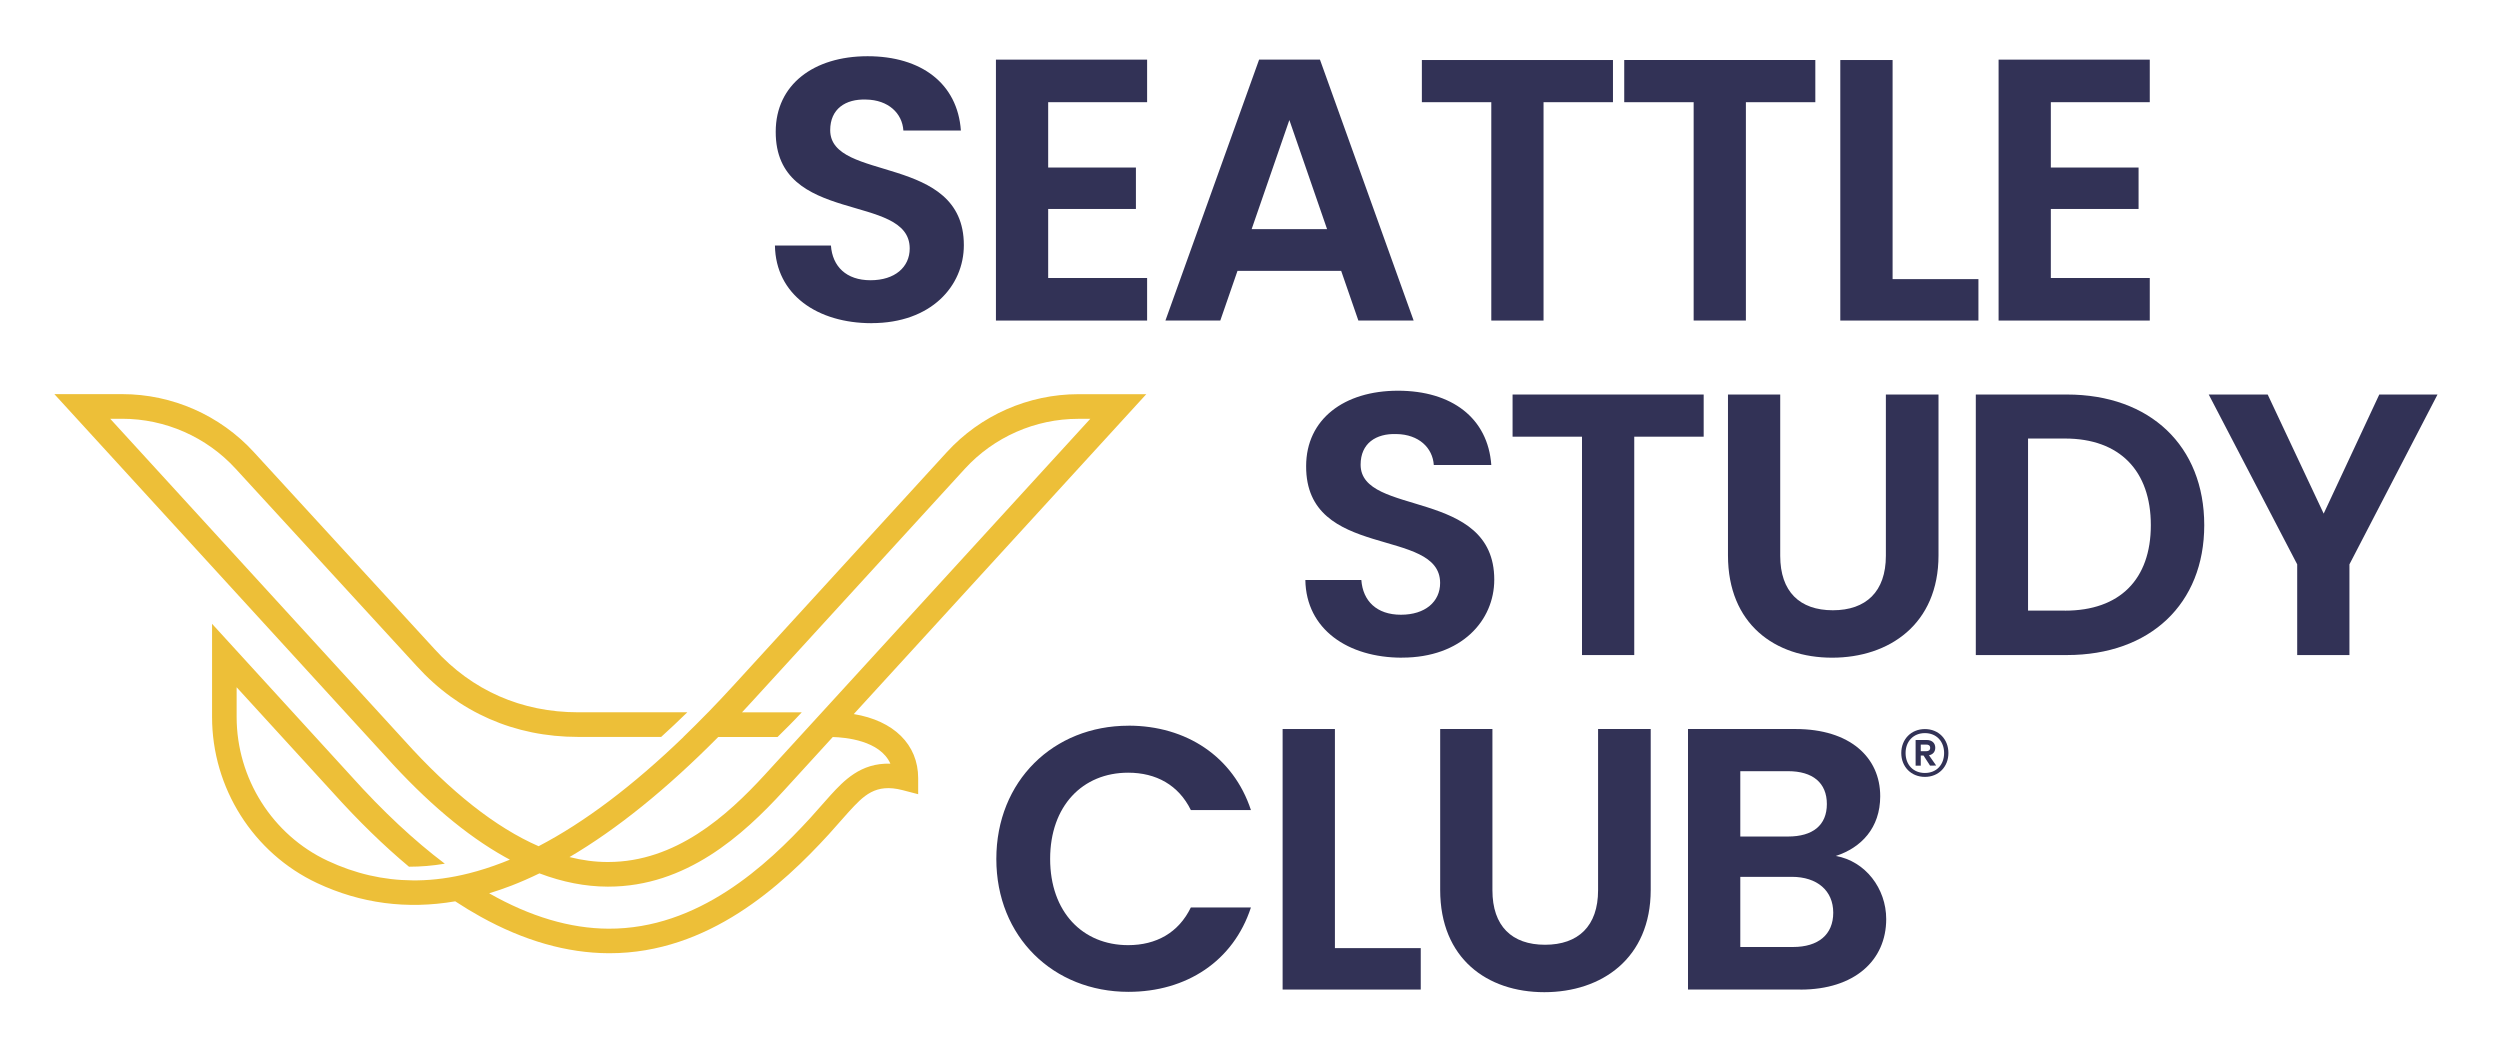
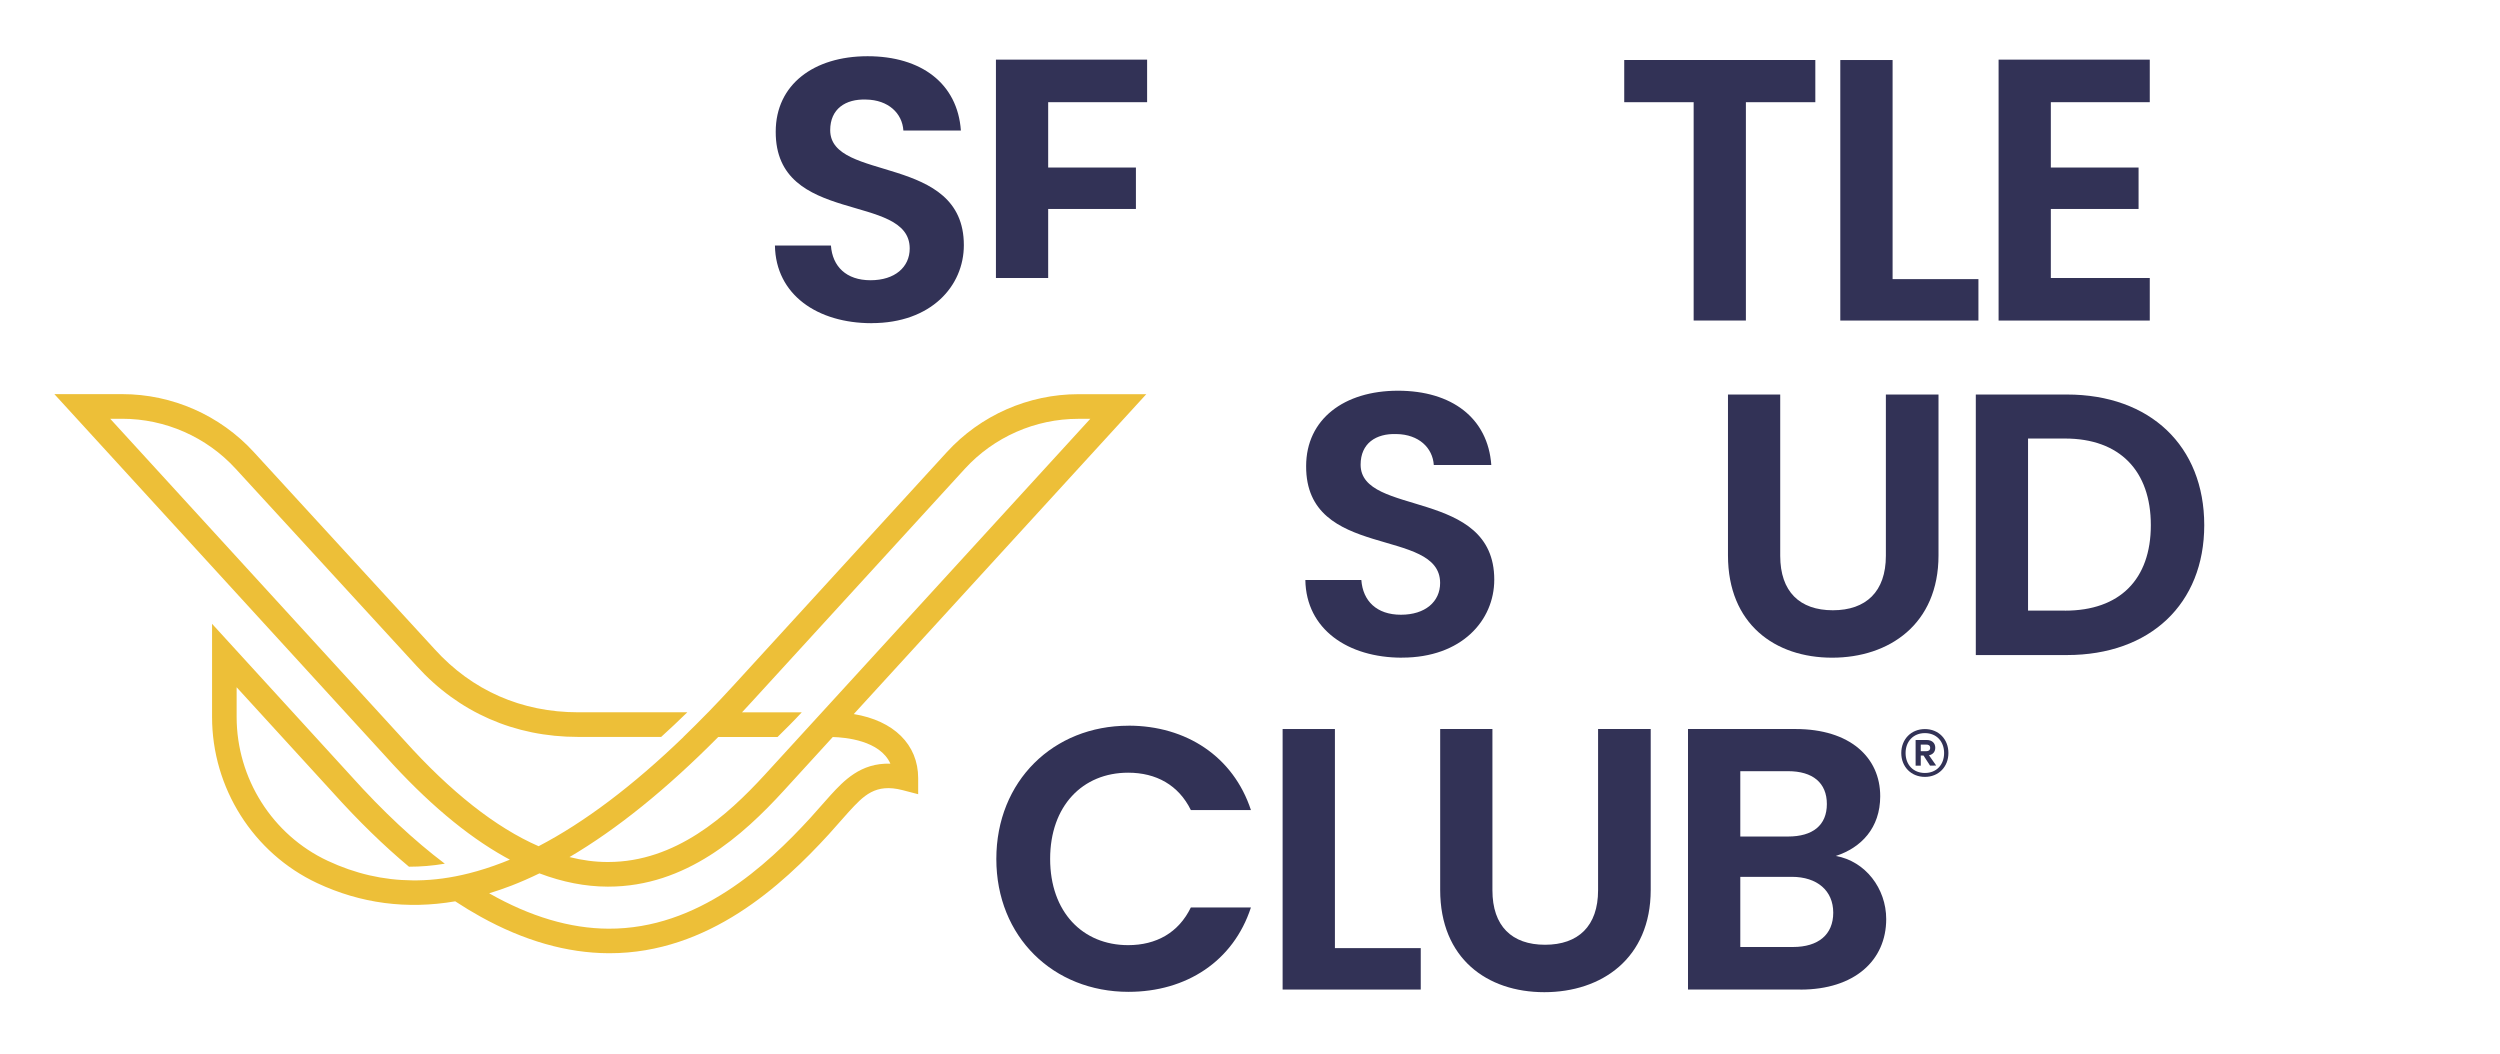
<svg xmlns="http://www.w3.org/2000/svg" id="Layer_1" data-name="Layer 1" viewBox="0 0 446.49 188.19">
  <defs>
    <style>
      .cls-1 {
        fill: #323256;
      }

      .cls-1, .cls-2 {
        stroke-width: 0px;
      }

      .cls-2 {
        fill: #edbf38;
      }
    </style>
  </defs>
  <g>
    <g>
      <path class="cls-1" d="m155.67,57.72c-9.67,0-17.13-5.07-17.27-13.87h10c.27,3.73,2.73,6.2,7.07,6.2s7-2.33,7-5.67c0-10.07-24-4-23.93-20.87,0-8.4,6.8-13.47,16.4-13.47s16.07,4.87,16.67,13.27h-10.27c-.2-3.07-2.67-5.47-6.67-5.53-3.67-.13-6.4,1.67-6.4,5.47,0,9.33,23.87,4.13,23.87,20.53,0,7.33-5.87,13.93-16.47,13.93Z" />
-       <path class="cls-1" d="m204.87,18.25h-17.67v11.67h15.67v7.4h-15.67v12.33h17.67v7.6h-27V10.65h27v7.6Z" />
-       <path class="cls-1" d="m239.54,48.38h-18.53l-3.07,8.87h-9.8l16.73-46.6h10.87l16.73,46.6h-9.87l-3.07-8.87Zm-9.27-26.93l-6.73,19.47h13.47l-6.73-19.47Z" />
-       <path class="cls-1" d="m253.94,10.72h34.13v7.53h-12.4v39h-9.33V18.25h-12.4v-7.53Z" />
+       <path class="cls-1" d="m204.87,18.25h-17.67v11.67h15.67v7.4h-15.67v12.33h17.67h-27V10.65h27v7.6Z" />
      <path class="cls-1" d="m290.08,10.72h34.13v7.53h-12.4v39h-9.33V18.25h-12.4v-7.53Z" />
      <path class="cls-1" d="m338.01,10.72v39.13h15.33v7.4h-24.67V10.72h9.33Z" />
      <path class="cls-1" d="m383.94,18.25h-17.67v11.67h15.67v7.4h-15.67v12.33h17.67v7.6h-27V10.65h27v7.6Z" />
      <path class="cls-1" d="m250.4,117.46c-9.67,0-17.13-5.07-17.27-13.87h10c.27,3.73,2.73,6.2,7.07,6.2s7-2.33,7-5.67c0-10.07-24-4-23.93-20.87,0-8.4,6.8-13.47,16.4-13.47s16.07,4.87,16.67,13.27h-10.27c-.2-3.07-2.67-5.47-6.67-5.53-3.67-.13-6.4,1.67-6.4,5.47,0,9.33,23.87,4.13,23.87,20.53,0,7.33-5.87,13.93-16.47,13.93Z" />
-       <path class="cls-1" d="m270.14,70.46h34.13v7.53h-12.4v39h-9.33v-39h-12.4v-7.53Z" />
      <path class="cls-1" d="m308.61,70.46h9.33v28.8c0,6.4,3.47,9.73,9.4,9.73s9.47-3.33,9.47-9.73v-28.8h9.4v28.73c0,12.27-8.8,18.27-19,18.27s-18.6-6-18.6-18.27v-28.73Z" />
      <path class="cls-1" d="m393.67,93.79c0,14.07-9.67,23.2-24.53,23.2h-16.27v-46.53h16.27c14.87,0,24.53,9.2,24.53,23.33Zm-24.87,15.27c9.8,0,15.33-5.6,15.33-15.27s-5.53-15.47-15.33-15.47h-6.6v30.73h6.6Z" />
-       <path class="cls-1" d="m394.47,70.46h10.53l10,21.27,9.93-21.27h10.4l-15.73,30.33v16.2h-9.33v-16.2l-15.8-30.33Z" />
      <path class="cls-1" d="m201.54,129.6c10.33,0,18.73,5.53,21.87,15.07h-10.73c-2.2-4.47-6.2-6.67-11.2-6.67-8.13,0-13.93,5.93-13.93,15.4s5.8,15.4,13.93,15.4c5,0,9-2.2,11.2-6.73h10.73c-3.13,9.6-11.53,15.07-21.87,15.07-13.4,0-23.6-9.8-23.6-23.73s10.2-23.8,23.6-23.8Z" />
      <path class="cls-1" d="m238.41,130.2v39.13h15.33v7.4h-24.67v-46.53h9.33Z" />
      <path class="cls-1" d="m257.21,130.2h9.33v28.8c0,6.4,3.47,9.73,9.4,9.73s9.47-3.33,9.47-9.73v-28.8h9.4v28.73c0,12.27-8.8,18.27-19,18.27s-18.6-6-18.6-18.27v-28.73Z" />
      <path class="cls-1" d="m321.54,176.73h-20.07v-46.53h19.2c9.73,0,15.13,5.07,15.13,12,0,5.67-3.4,9.2-7.93,10.67,5.27.93,9,5.8,9,11.27,0,7.4-5.67,12.6-15.33,12.6Zm-2.2-39h-8.53v11.67h8.53c4.4,0,6.93-2,6.93-5.8s-2.53-5.87-6.93-5.87Zm.67,18.87h-9.2v12.53h9.4c4.53,0,7.2-2.2,7.2-6.13s-2.87-6.4-7.4-6.4Z" />
    </g>
    <path class="cls-2" d="m152.46,127.55l52.26-57.15h-12.13c-8.92,0-17.48,3.77-23.49,10.35l-37.97,41.52c-1.56,1.71-3.12,3.36-4.66,4.95h-.01c-1.49,1.53-2.96,3-4.41,4.4h.02c-9.04,8.72-17.7,15.25-25.88,19.51-7.66-3.35-15.7-9.68-24.02-18.94l-52.49-57.4h2.15c7.68,0,15.06,3.25,20.25,8.92l32.31,35.21c7.51,8.3,17.49,12.69,28.85,12.69h14.84c1.54-1.39,3.09-2.86,4.67-4.4h-19.51c-10.08,0-18.93-3.89-25.6-11.25l-32.31-35.22c-6.02-6.58-14.58-10.35-23.49-10.35h-12.13l59.21,64.75c7.23,8.04,14.37,14.06,21.22,17.89.31.17.62.34.92.5-.43.18-.85.35-1.28.51-2.05.79-4.07,1.44-6.06,1.94h0c-3.17.8-6.23,1.21-9.18,1.25-.28,0-.56,0-.84,0-.01,0-.02,0-.03,0h0c-5.22-.04-10.25-1.2-15.16-3.5-9.87-4.62-16.25-14.71-16.25-25.69v-5.3l17.18,18.8c4.57,5.08,9.11,9.5,13.6,13.25,2.08,0,4.22-.17,6.4-.54-5.48-4.13-11.07-9.35-16.74-15.66l-24.83-27.18v16.64c0,12.68,7.37,24.32,18.78,29.67,7.77,3.64,16.03,4.73,24.65,3.25,1.52,1,3.02,1.91,4.52,2.74,7.74,4.3,15.44,6.5,22.87,6.53.06,0,.11,0,.17,0,17.67,0,30.8-12.11,39.15-21.23l3.33-3.75.25-.28c2.64-2.87,4.73-5.14,9.63-3.86l2.76.72v-2.85c0-6.05-4.39-10.29-11.49-11.46Zm-24.16,4.07h10.57c1.41-1.39,2.9-2.86,4.32-4.4h-10.67c.61-.65,1.22-1.31,1.83-1.98l37.97-41.52c5.19-5.67,12.57-8.92,20.25-8.92h2.15l-46.16,50.48h0c-2.09,2.28-3.98,4.35-5.8,6.34h0l-6.23,6.81h0c-6.68,7.27-15.86,15.52-27.92,15.52-.04,0-.08,0-.12,0-2.22,0-4.48-.3-6.78-.88,8.47-4.98,17.35-12.15,26.56-21.44Zm20.03,10.4l-3.6,4.05c-7.81,8.53-20.05,19.86-36.05,19.79-6.86-.03-13.98-2.15-21.32-6.32,1.32-.4,2.64-.86,3.98-1.37,1.65-.64,3.32-1.37,5-2.19,4.12,1.56,8.19,2.36,12.16,2.37.05,0,.09,0,.14,0,13.87,0,24.02-9.14,31.32-17.12h0s8.77-9.6,8.77-9.6c2.22.06,8.44.6,10.29,4.76-5.35-.18-8.38,3.12-10.7,5.64Z" />
  </g>
  <path class="cls-1" d="m339.56,134.49c0-2.45,1.75-4.28,4.22-4.28s4.2,1.83,4.2,4.28-1.75,4.26-4.2,4.26-4.22-1.81-4.22-4.26Zm.77,0c0,2.07,1.36,3.56,3.45,3.56s3.43-1.49,3.43-3.56-1.36-3.56-3.43-3.56-3.45,1.49-3.45,3.56Zm4.18.4l1.28,1.83-1.09.02-1.17-1.81h-.49v1.81h-.92v-4.58h1.98c.94,0,1.53.53,1.53,1.39,0,.72-.43,1.21-1.13,1.34Zm-1.47-1.9v1.17h1c.38,0,.68-.17.68-.6s-.3-.58-.68-.58h-1Z" />
</svg>